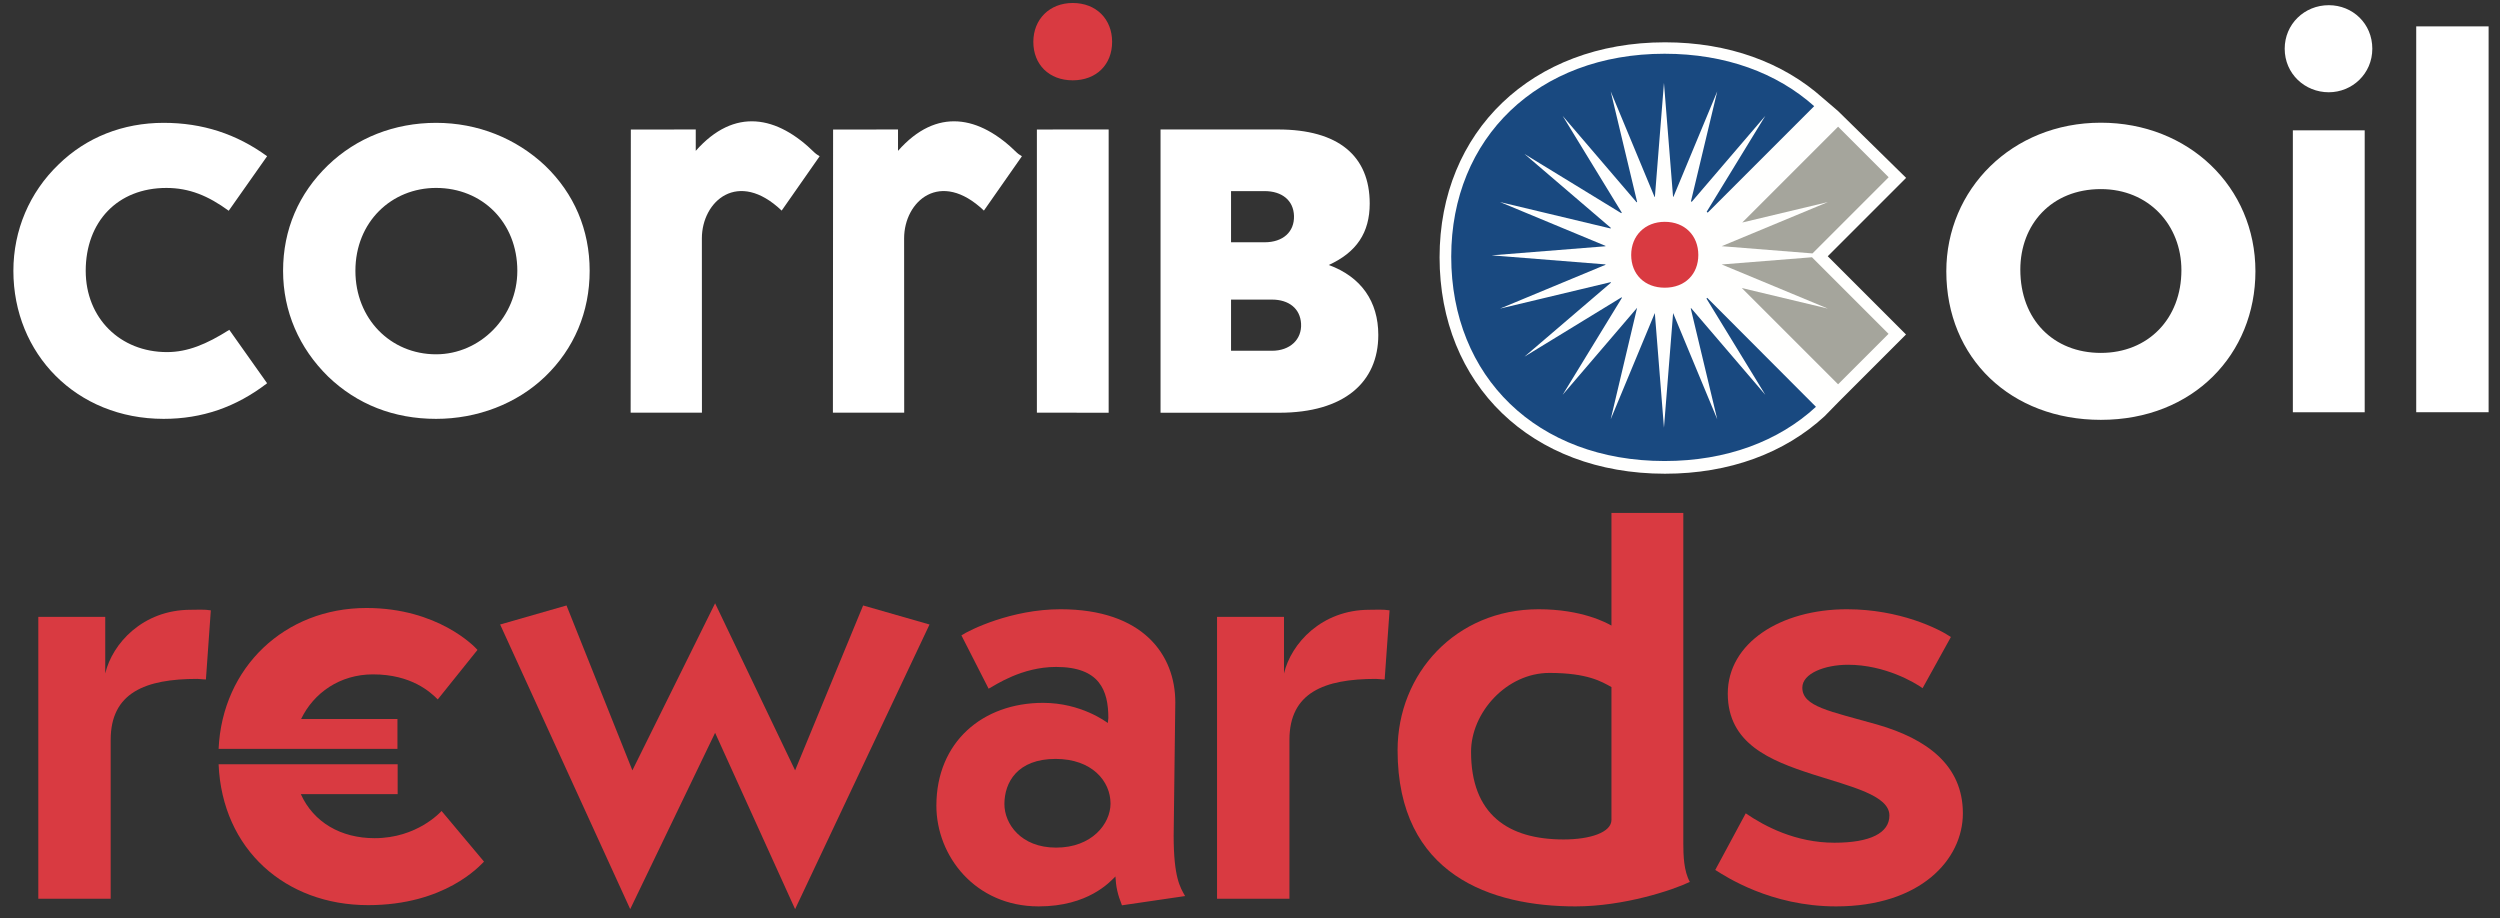
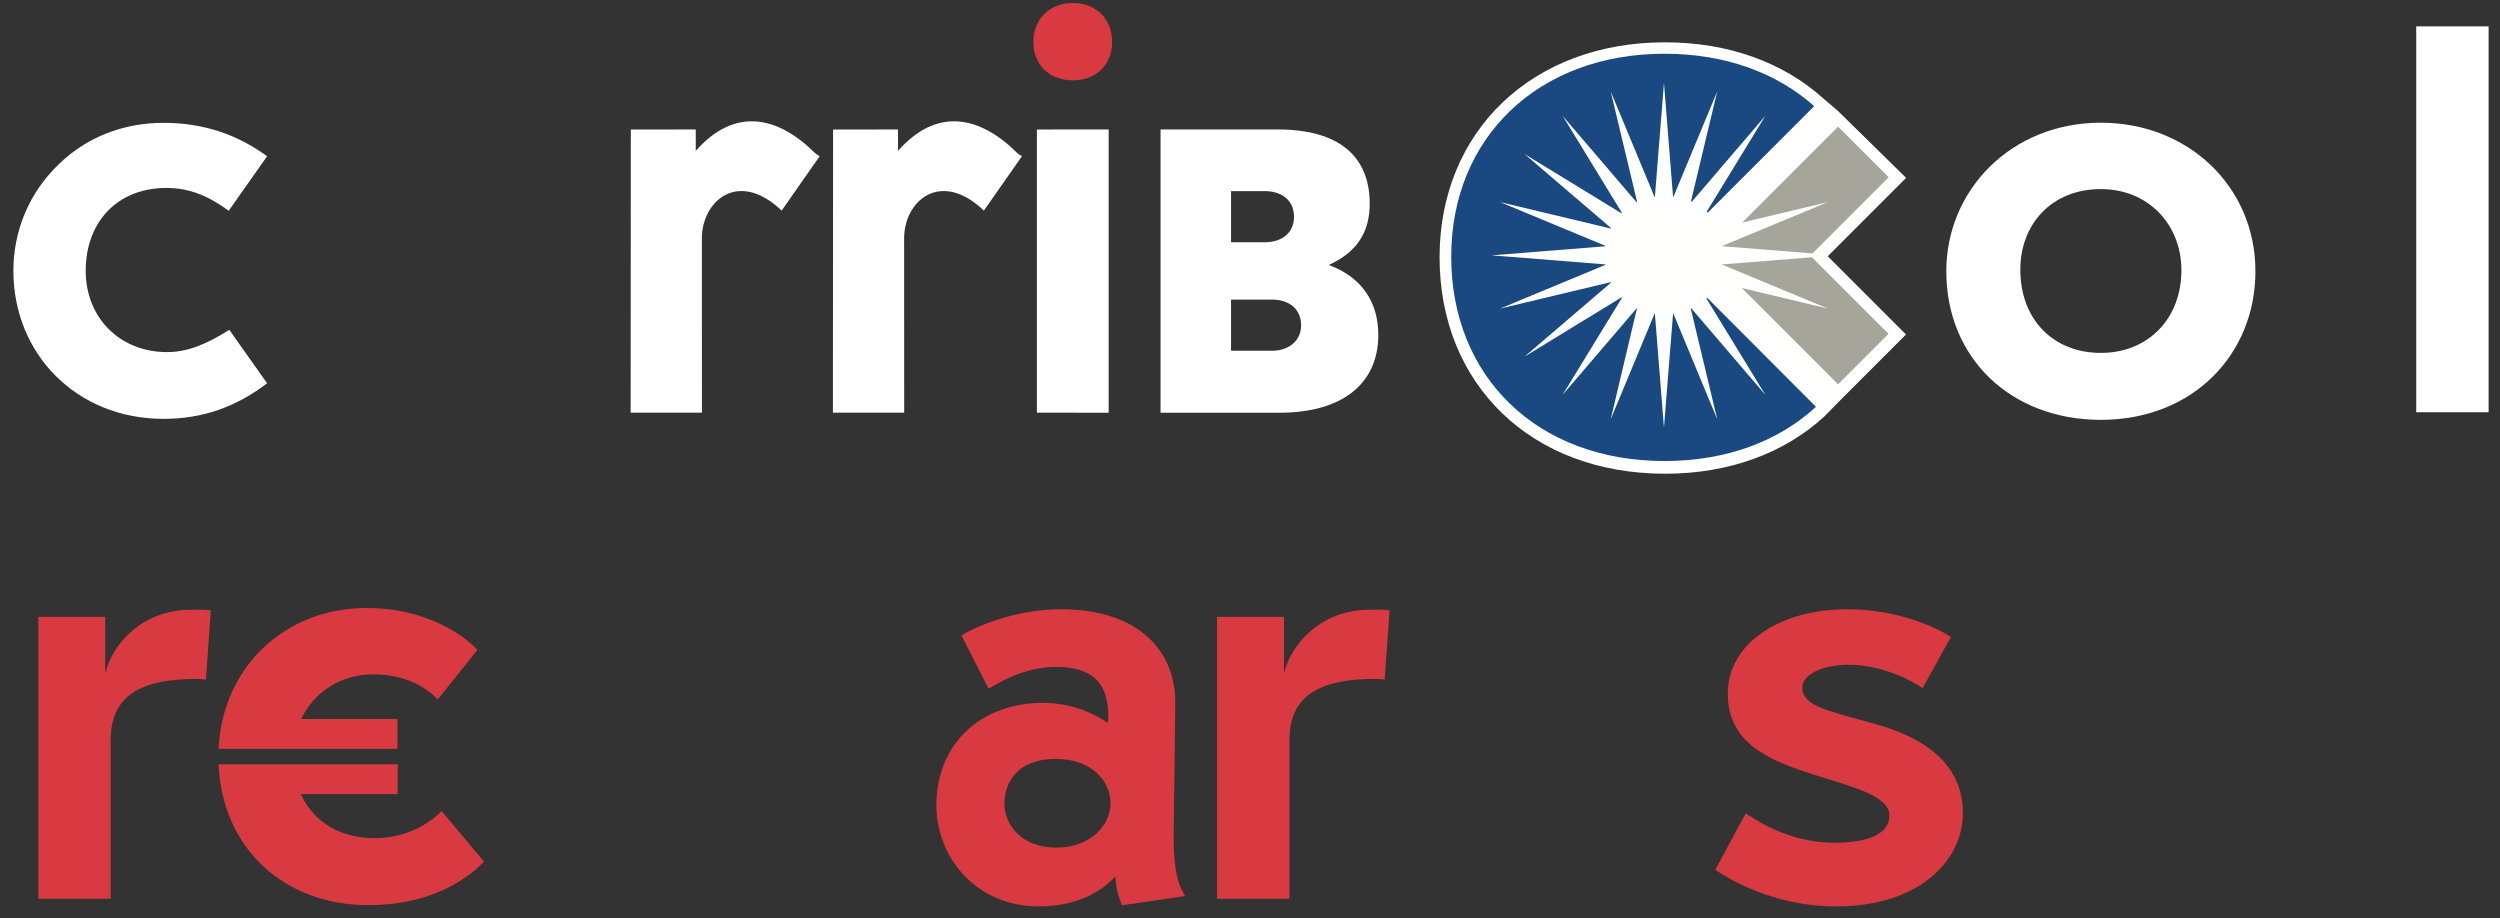
<svg xmlns="http://www.w3.org/2000/svg" width="147" height="54" viewBox="0 0 147 54" fill="none">
  <rect x="0" y="0" width="147" height="54" fill="#333333" stroke="none" />
  <path fill-rule="evenodd" clip-rule="evenodd" d="M68.24 7.613V24.269H75.219C79.022 24.269 81.044 22.488 81.044 19.696C81.044 17.722 80.033 16.279 78.132 15.581C79.768 14.834 80.539 13.679 80.539 11.97C80.539 9.178 78.709 7.613 75.147 7.613H68.24ZM72.385 17.616H74.791C75.787 17.616 76.451 18.143 76.503 19.028C76.557 19.96 75.853 20.625 74.791 20.625H72.385V17.616ZM72.385 11.237H74.358C75.376 11.237 76.061 11.779 76.087 12.695C76.114 13.634 75.441 14.246 74.358 14.246H72.385V11.237Z" fill="white" />
  <path fill-rule="evenodd" clip-rule="evenodd" d="M60.969 24.265L65.189 24.268V7.613L60.969 7.615V24.265Z" fill="white" />
  <path fill-rule="evenodd" clip-rule="evenodd" d="M15.706 22.535L13.482 19.394C12.14 20.244 11.028 20.703 9.817 20.703C7.069 20.703 5.04 18.707 5.04 15.925C5.04 13.046 6.905 11.051 9.784 11.051C11.126 11.051 12.238 11.509 13.449 12.392L15.706 9.186C13.907 7.877 11.911 7.223 9.621 7.223C7.232 7.223 5.073 8.074 3.437 9.677C1.736 11.313 0.787 13.537 0.787 15.925C0.787 20.8 4.484 24.629 9.621 24.629C11.878 24.629 13.874 23.942 15.706 22.535Z" fill="white" />
-   <path fill-rule="evenodd" clip-rule="evenodd" d="M20.898 15.925C20.898 13.046 23.024 11.05 25.642 11.05C28.358 11.05 30.419 13.079 30.419 15.925C30.419 18.641 28.227 20.833 25.642 20.833C22.959 20.833 20.898 18.739 20.898 15.925ZM16.645 15.925C16.645 18.314 17.593 20.473 19.294 22.142C20.996 23.778 23.155 24.629 25.642 24.629C28.063 24.629 30.386 23.745 32.054 22.142C33.756 20.506 34.672 18.346 34.672 15.925C34.672 13.505 33.756 11.378 32.054 9.742C30.353 8.139 28.096 7.223 25.642 7.223C23.188 7.223 20.963 8.106 19.294 9.709C17.561 11.378 16.645 13.505 16.645 15.925Z" fill="white" />
  <path fill-rule="evenodd" clip-rule="evenodd" d="M37.082 24.266L41.274 24.264L41.27 14.018C41.27 11.82 43.399 9.943 45.962 12.383L48.195 9.188C48.15 9.144 48.02 9.094 47.903 8.98C45.699 6.799 43.187 6.292 40.91 8.87V7.614L37.093 7.616L37.082 24.266Z" fill="white" />
  <path fill-rule="evenodd" clip-rule="evenodd" d="M48.975 24.266L53.167 24.264L53.162 14.018C53.162 11.82 55.292 9.943 57.854 12.383L60.088 9.188C60.043 9.144 59.913 9.094 59.796 8.98C57.591 6.799 55.08 6.292 52.803 8.87V7.614L48.986 7.616L48.975 24.266Z" fill="white" />
  <path fill-rule="evenodd" clip-rule="evenodd" d="M63.076 0.176C64.467 0.176 65.393 1.132 65.393 2.464C65.393 3.796 64.467 4.723 63.076 4.723C61.686 4.723 60.76 3.796 60.76 2.464C60.76 1.132 61.715 0.176 63.076 0.176Z" fill="#D93A41" />
  <path fill-rule="evenodd" clip-rule="evenodd" d="M118.795 15.855C118.795 13.199 120.619 11.119 123.531 11.119C126.347 11.119 128.267 13.231 128.267 15.887C128.267 18.735 126.315 20.751 123.531 20.751C120.747 20.751 118.795 18.799 118.795 15.855ZM123.531 7.215C118.283 7.215 114.443 11.151 114.443 15.951C114.443 21.071 118.251 24.687 123.531 24.687C128.971 24.687 132.619 20.815 132.619 15.951C132.619 10.991 128.683 7.215 123.531 7.215Z" fill="white" />
-   <path fill-rule="evenodd" clip-rule="evenodd" d="M134.34 2.865C134.34 4.337 135.524 5.425 136.932 5.425C138.308 5.425 139.492 4.337 139.492 2.865C139.492 1.392 138.34 0.305 136.932 0.305C135.492 0.305 134.34 1.425 134.34 2.865ZM134.82 24.241H139.044V7.664H134.82V24.241Z" fill="white" />
  <path fill-rule="evenodd" clip-rule="evenodd" d="M142.074 24.239H146.33V1.551H142.074V24.239Z" fill="white" />
  <path fill-rule="evenodd" clip-rule="evenodd" d="M108.077 6.529L112.08 10.459L107.472 15.067L112.073 19.668L108.105 23.637L107.281 24.479C104.946 26.631 101.7 27.855 97.9 27.855C90.032 27.855 84.647 22.605 84.647 15.128C84.647 7.733 90.081 2.488 97.9 2.488C101.64 2.488 104.842 3.673 107.169 5.752L108.077 6.529Z" fill="#FFFFFE" />
  <path fill-rule="evenodd" clip-rule="evenodd" d="M102.445 13.084L108.08 7.449L111.053 10.422L106.574 14.901L101.234 14.476L107.481 11.881L102.445 13.084ZM106.544 15.127L111.047 19.63L108.08 22.597L102.419 16.936L107.481 18.146L101.234 15.55L106.544 15.127Z" fill="#A5A59C" />
  <path fill-rule="evenodd" clip-rule="evenodd" d="M106.674 6.243L100.43 12.487L100.407 12.501L100.354 12.449L103.8 6.813L99.477 11.864L99.427 11.842L100.974 5.373L98.4 11.569L98.375 11.566L97.841 4.877L97.308 11.576L97.287 11.579L94.709 5.373L96.264 11.879L96.232 11.894L91.884 6.813L95.361 12.502L95.329 12.534L89.641 9.055L94.718 13.4L94.702 13.435L88.201 11.881L94.404 14.458L94.401 14.48L87.705 15.014L94.403 15.547L94.406 15.569L88.201 18.146L94.708 16.59L94.723 16.622L89.641 20.971L95.346 17.483L95.372 17.508L91.883 23.215L96.261 18.099L94.709 24.654L97.304 18.407L97.841 25.149L98.379 18.407L100.974 24.654L99.415 18.133L99.442 18.122L103.8 23.215L100.34 17.555L100.385 17.512L106.778 23.921C104.59 25.938 101.524 27.108 97.876 27.108C90.376 27.108 85.332 22.151 85.332 15.091C85.332 8.116 90.42 3.16 97.876 3.16C101.466 3.16 104.493 4.295 106.674 6.243Z" fill="#194980" />
-   <path fill-rule="evenodd" clip-rule="evenodd" d="M97.888 13.043C99.072 13.043 99.861 13.857 99.861 14.992C99.861 16.127 99.072 16.917 97.888 16.917C96.704 16.917 95.914 16.127 95.914 14.992C95.914 13.857 96.728 13.043 97.888 13.043Z" fill="#D93A41" />
  <path fill-rule="evenodd" clip-rule="evenodd" d="M21.548 35.75C25.74 35.75 27.916 38.021 28.076 38.214L25.74 41.126C25.324 40.71 24.204 39.653 21.932 39.653C19.989 39.653 18.445 40.739 17.705 42.278H23.37V44.034H12.854C13.071 39.241 16.738 35.75 21.548 35.75ZM17.688 46.694C18.441 48.363 20.053 49.285 22.028 49.285C24.524 49.285 25.9 47.75 25.964 47.686L28.46 50.663C28.204 50.917 26.156 53.222 21.644 53.222C16.797 53.222 13.066 49.963 12.854 44.94L23.382 44.938V46.694H17.688Z" fill="#D93A41" />
  <path fill-rule="evenodd" clip-rule="evenodd" d="M2.252 36.272V52.847H6.508V43.504C6.508 40.72 8.556 39.919 11.596 39.919C11.756 39.919 11.915 39.952 12.108 39.952L12.396 35.888C12.012 35.824 11.596 35.855 11.212 35.855C8.395 35.855 6.604 37.84 6.188 39.6V36.272H2.252Z" fill="#D93A41" />
-   <path fill-rule="evenodd" clip-rule="evenodd" d="M50.752 35.601L46.752 45.297L42.048 35.473L37.184 45.297L33.311 35.601L29.408 36.721L37.056 53.457L42.048 43.089L46.752 53.457L54.656 36.721L50.752 35.601Z" fill="#D93A41" />
  <path fill-rule="evenodd" clip-rule="evenodd" d="M59.059 47.28C59.059 46 59.827 44.624 62.067 44.624C64.211 44.624 65.299 45.936 65.299 47.248C65.299 48.432 64.211 49.84 62.099 49.84C60.019 49.84 59.059 48.432 59.059 47.28ZM58.131 40.496C58.547 40.272 60.083 39.216 62.099 39.216C64.659 39.216 65.171 40.592 65.171 42.224C65.171 42.32 65.139 42.416 65.139 42.512C65.043 42.448 63.571 41.328 61.331 41.328C57.779 41.328 55.059 43.632 55.059 47.376C55.059 50.32 57.331 53.296 61.075 53.296C63.987 53.296 65.267 51.856 65.587 51.536C65.619 52.144 65.715 52.592 65.971 53.232L69.683 52.688C69.395 52.176 69.011 51.6 69.011 49.136L69.108 41.296C69.108 38.512 67.219 35.824 62.355 35.824C59.475 35.824 57.011 37.04 56.531 37.36L58.131 40.496Z" fill="#D93A41" />
  <path fill-rule="evenodd" clip-rule="evenodd" d="M71.562 36.272V52.847H75.819V43.504C75.819 40.72 77.866 39.919 80.906 39.919C81.067 39.919 81.226 39.952 81.418 39.952L81.707 35.888C81.322 35.824 80.906 35.855 80.522 35.855C77.706 35.855 75.914 37.84 75.499 39.6V36.272H71.562Z" fill="#D93A41" />
-   <path fill-rule="evenodd" clip-rule="evenodd" d="M91.938 49.36C88.674 49.36 86.498 47.888 86.498 44.208C86.498 41.904 88.578 39.568 91.106 39.568C93.346 39.568 94.178 40.08 94.754 40.4V48.208C94.754 48.944 93.506 49.36 91.938 49.36ZM94.754 36.784C94.466 36.624 93.026 35.824 90.466 35.824C85.602 35.824 82.178 39.6 82.178 44.112C82.178 51.472 87.714 53.296 92.642 53.296C95.49 53.296 98.37 52.336 99.362 51.856C99.01 51.216 98.978 50.32 98.978 49.552V30.16H94.754V36.784Z" fill="#D93A41" />
  <path fill-rule="evenodd" clip-rule="evenodd" d="M108.601 35.824C104.697 35.824 101.593 37.808 101.593 40.784C101.593 43.728 104.089 44.72 106.553 45.52C108.857 46.256 111.097 46.768 111.097 47.952C111.097 48.976 109.977 49.552 107.865 49.552C105.593 49.552 103.769 48.592 102.649 47.824L100.857 51.152C101.465 51.536 104.121 53.296 107.961 53.296C112.921 53.296 115.417 50.543 115.417 47.824C115.417 44.976 113.273 43.44 110.393 42.608C107.577 41.808 105.977 41.552 105.977 40.432C105.977 39.6 107.289 39.088 108.665 39.088C110.841 39.088 112.601 40.144 113.049 40.464L114.713 37.456C114.009 36.976 111.705 35.824 108.601 35.824Z" fill="#D93A41" />
</svg>